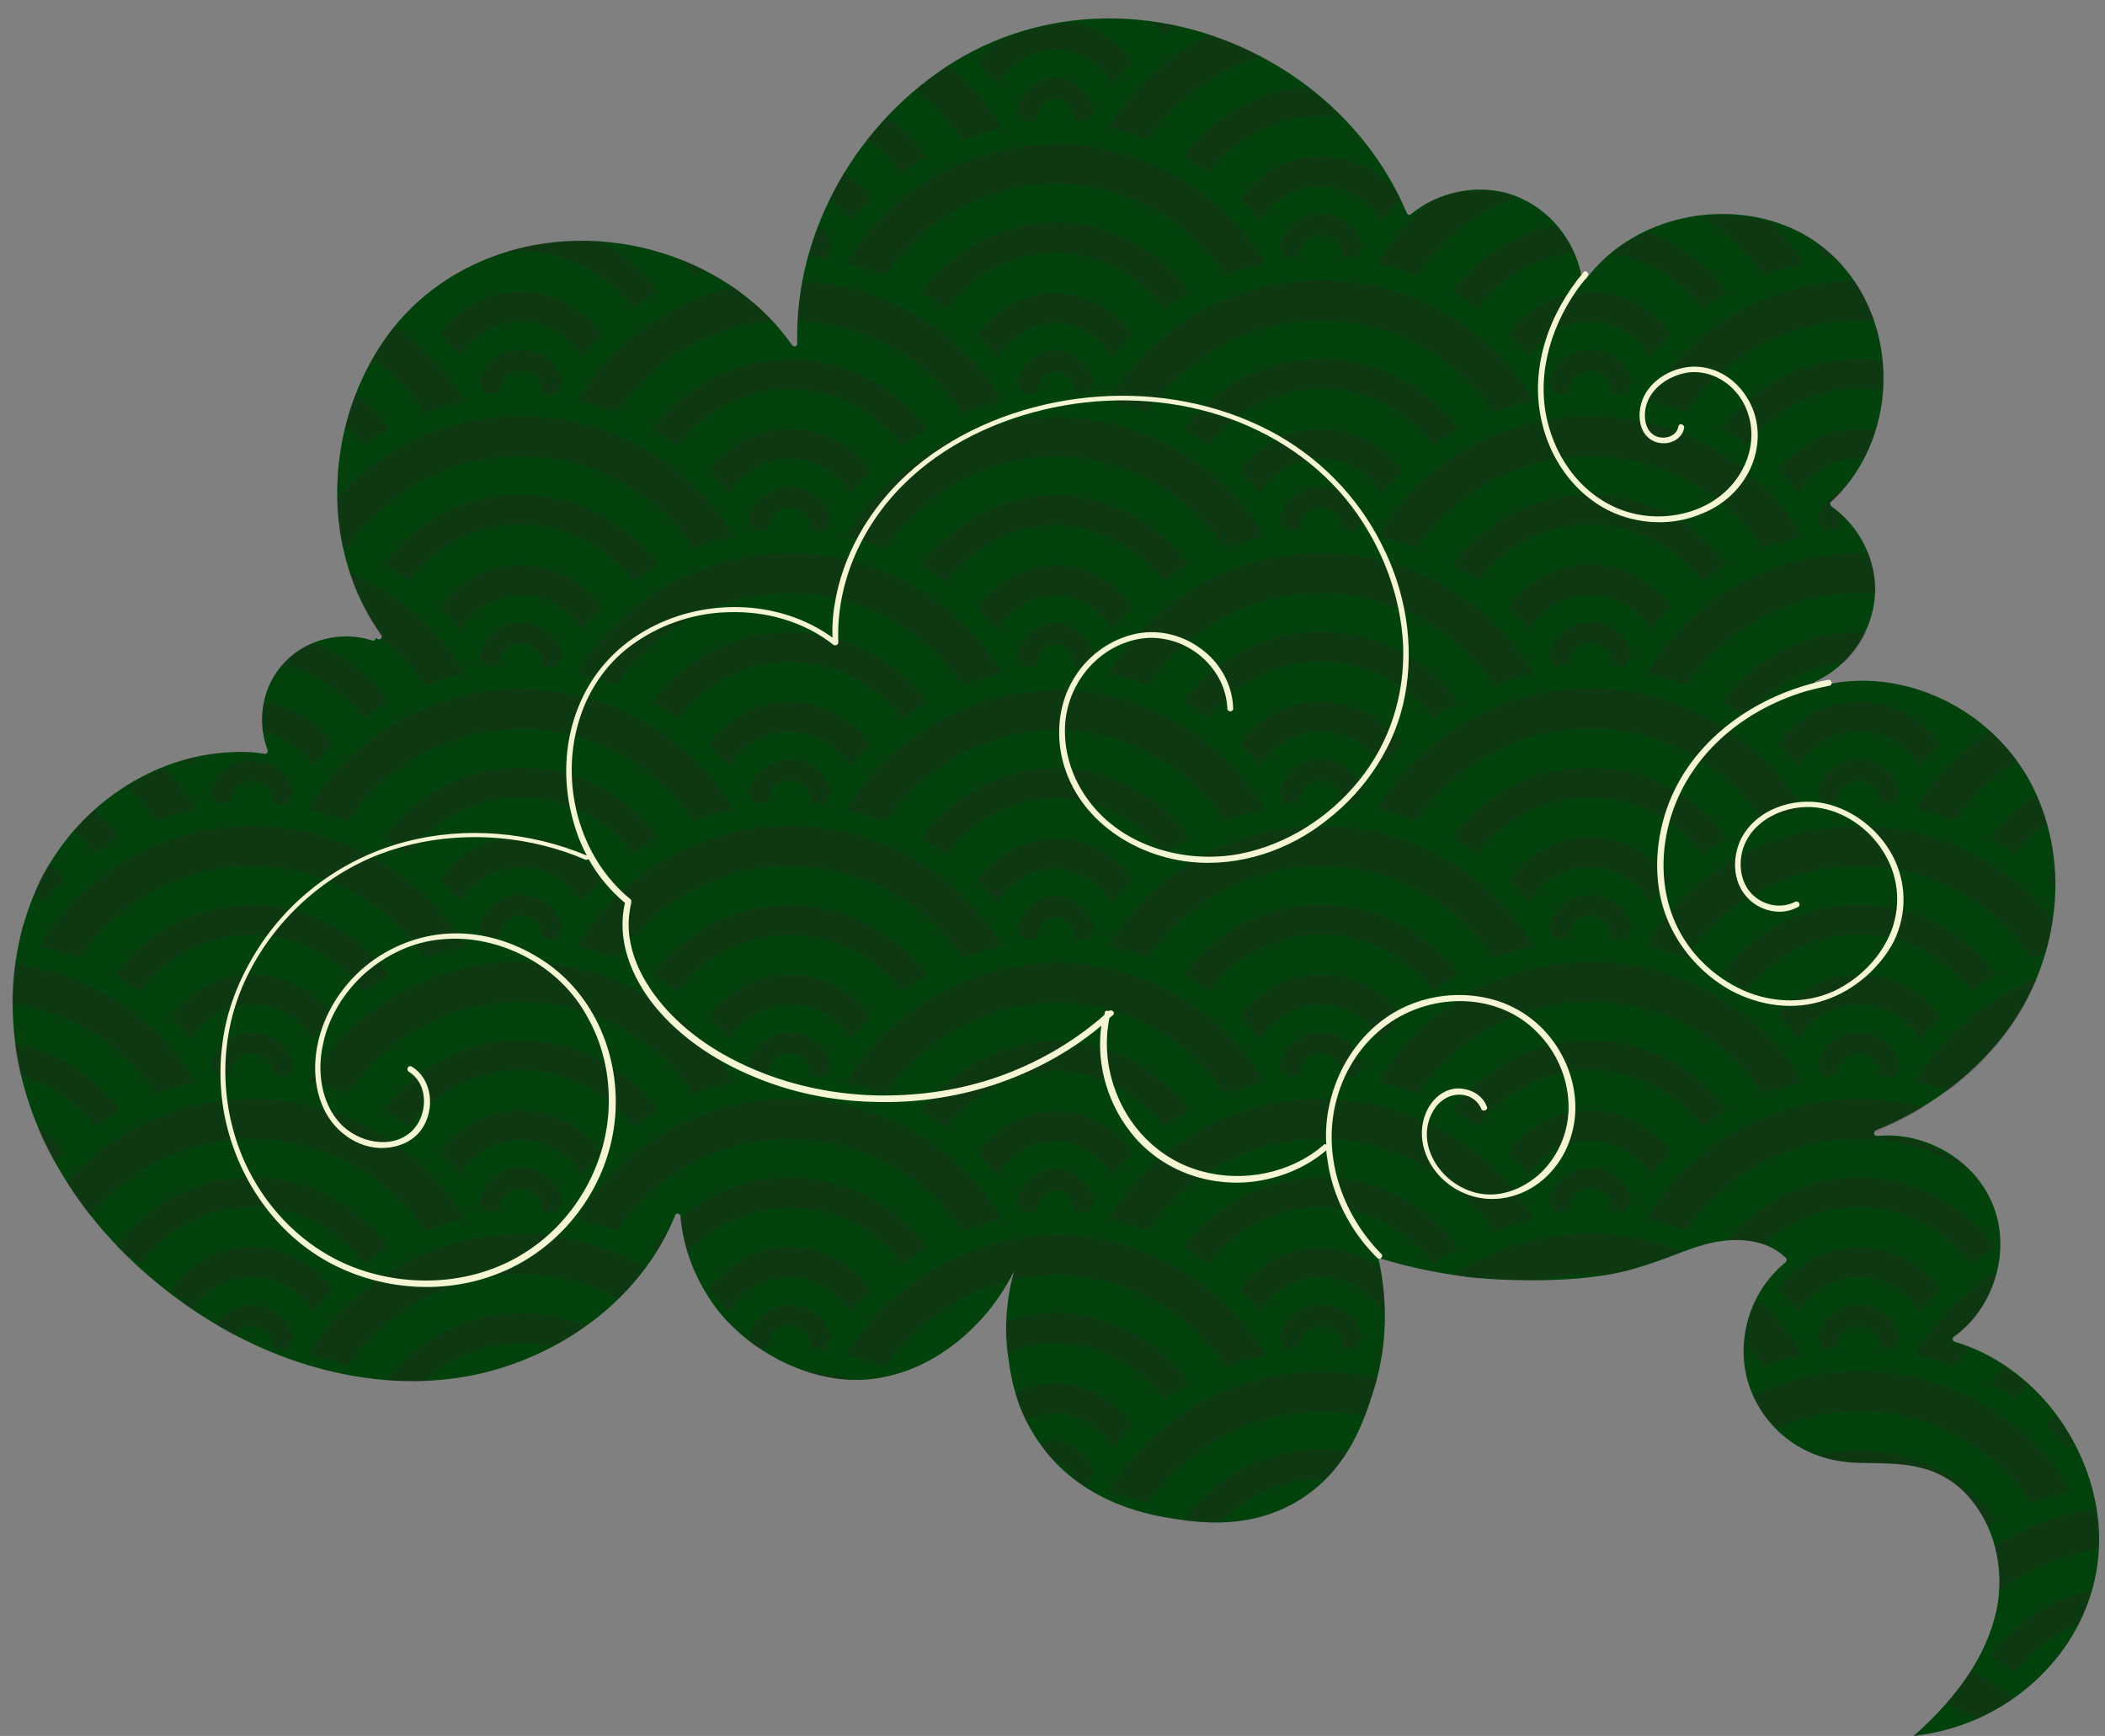
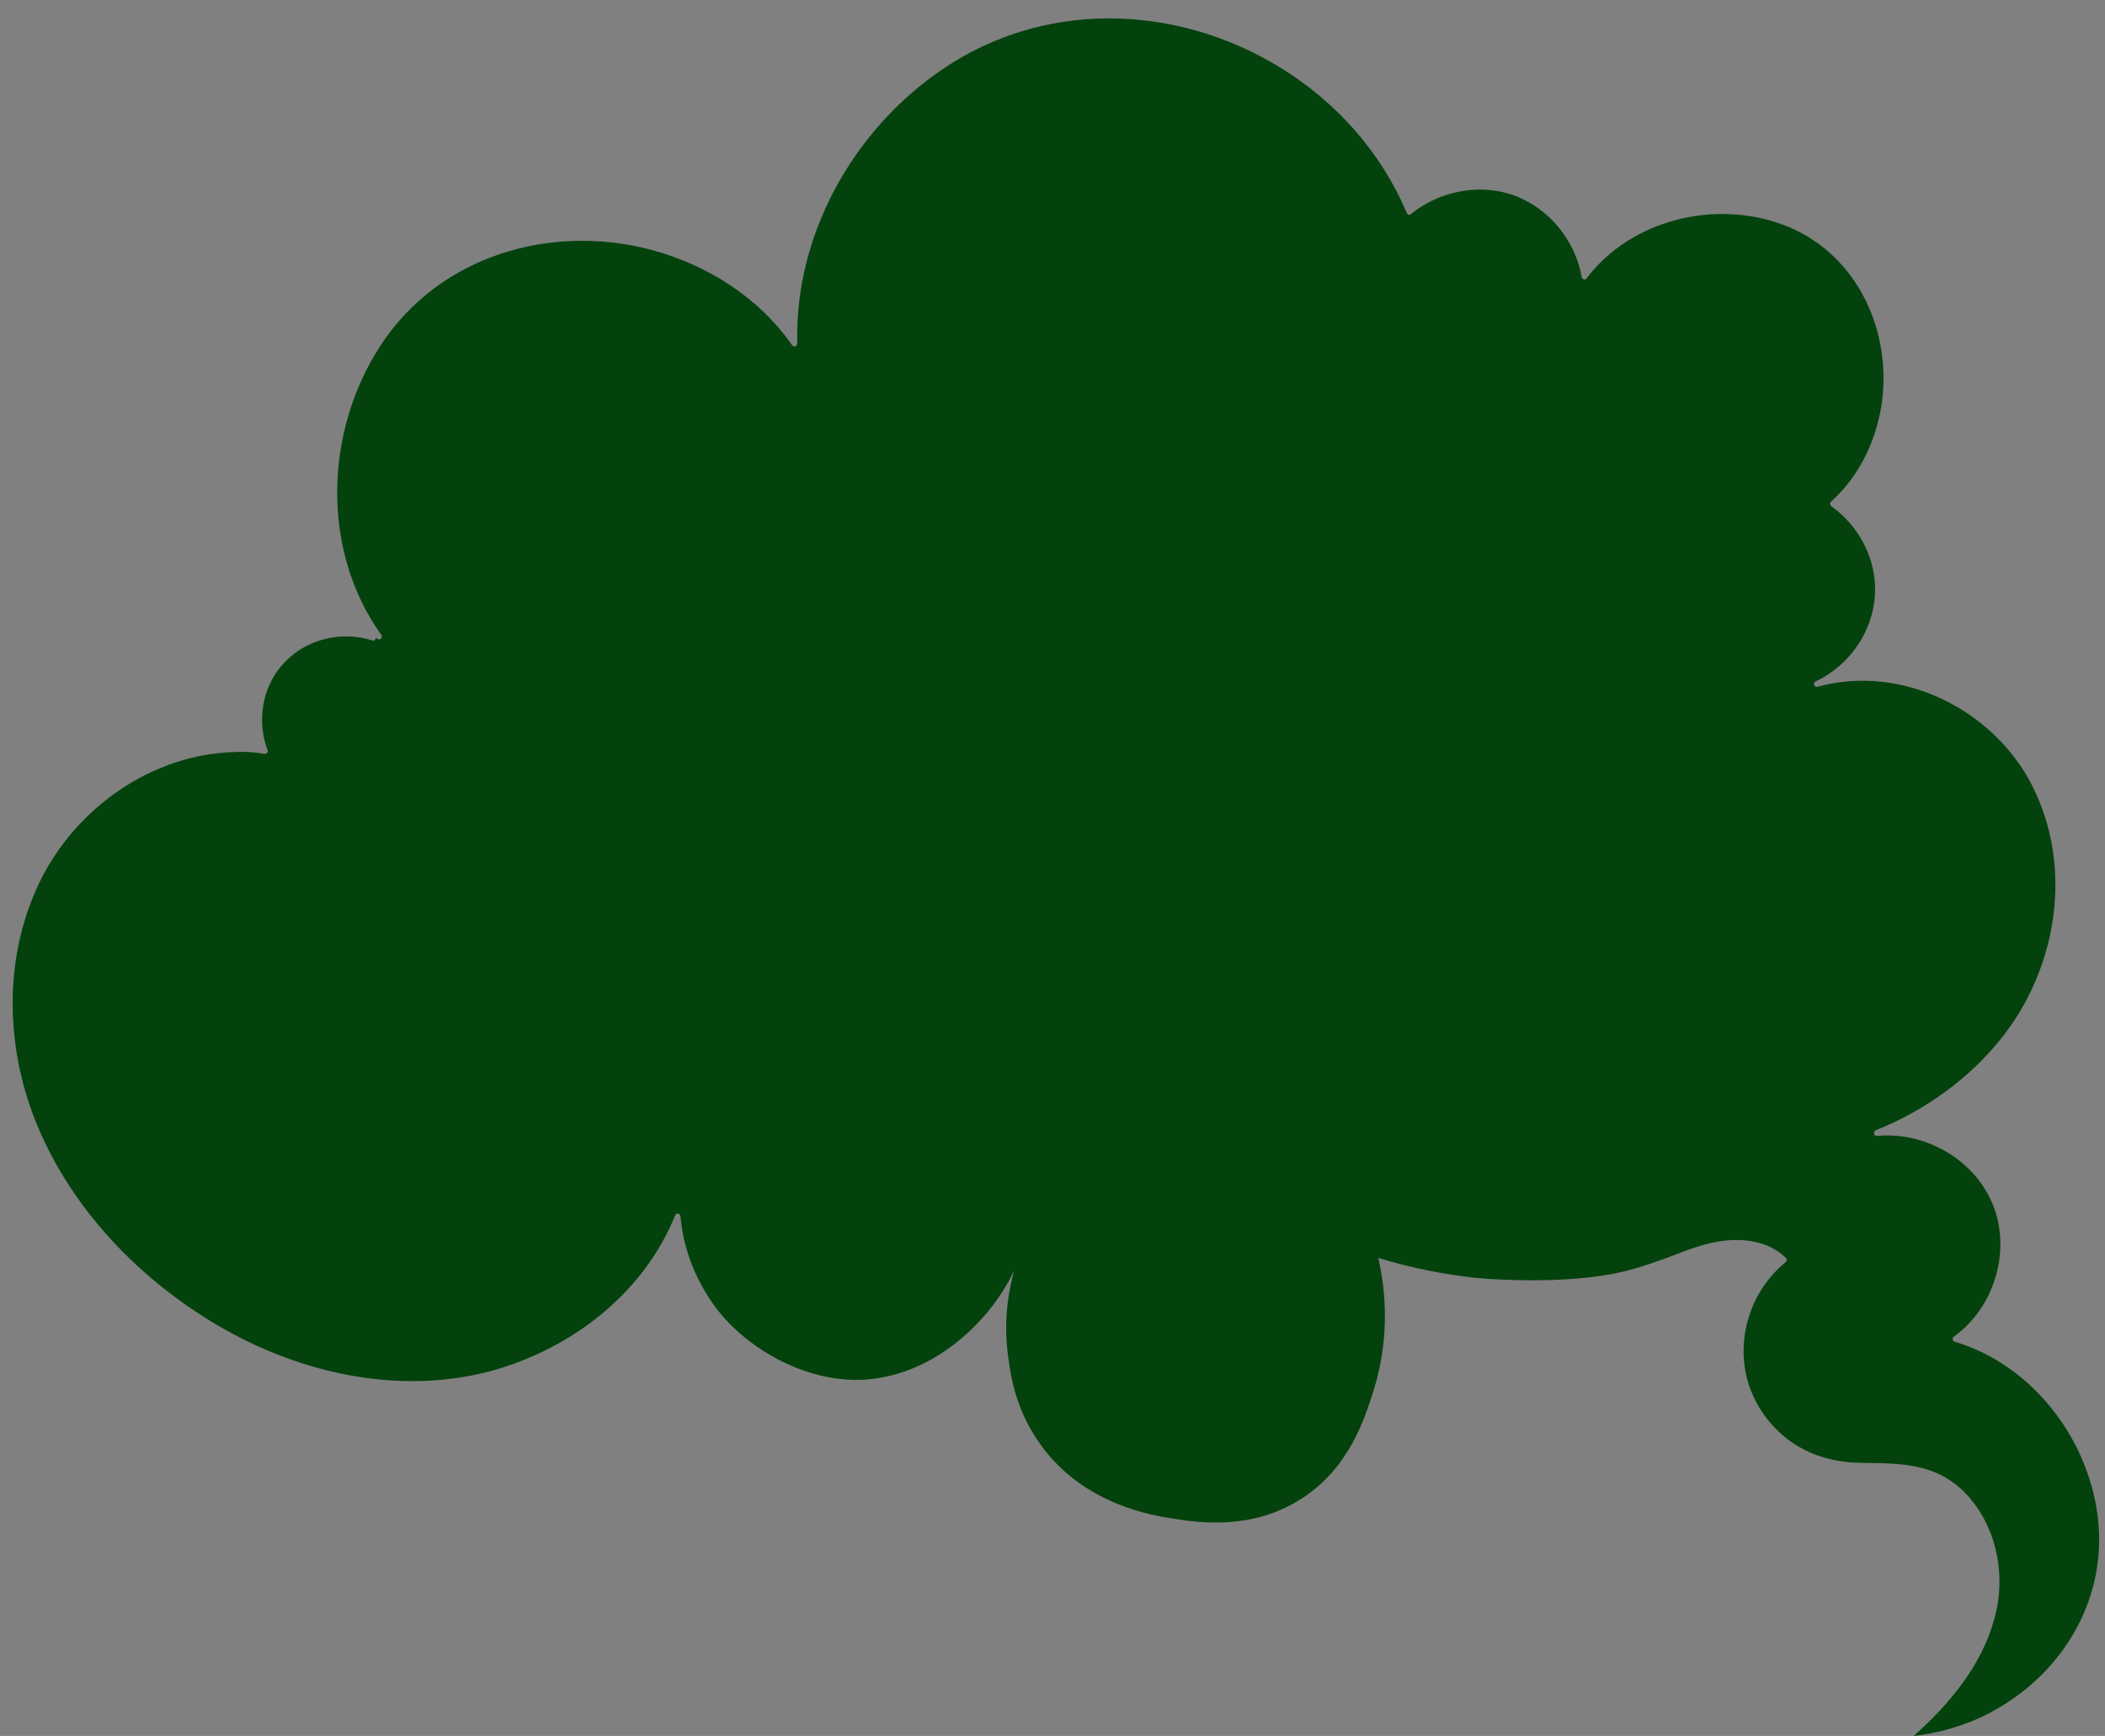
<svg xmlns="http://www.w3.org/2000/svg" fill="#000000" height="300.3" preserveAspectRatio="xMidYMid meet" version="1" viewBox="-2.1 -3.3 364.1 300.3" width="364.1" zoomAndPan="magnify">
  <rect x="-2.1" y="-3.3" width="364.1" height="300.3" fill="#808080" stroke="none" />
  <g>
    <g id="change1_1">
      <path d="M339.8,294.1c-3.5,1.5-7.2,2.5-10.9,2.9c6.2-5.5,11.8-12.2,14-20.4c1.9-6.9,0.6-14.8-4-20.4 c-2.2-2.8-5.3-4.8-8.8-5.6c-3.9-1-7.9-0.7-11.9-0.9c-3.8-0.3-7.4-1.4-10.5-3.6c-3-2.1-5.4-5.1-6.8-8.5c-2.9-6.9-1.2-15.3,3.9-20.7 c0.6-0.7,1.3-1.3,2-1.9c0.2-0.2,0.2-0.5,0-0.7c-3.5-3.4-8.8-3.6-13.3-2.5c-2.5,0.6-4.9,1.6-7.3,2.5c-2.2,0.8-4.5,1.6-6.8,2.2 c-10.5,2.7-25.7,1.4-27.6,1.1c-4-0.5-9.3-1.4-15.5-3.3c1,4.3,2.3,13-0.8,22.9c-1.6,5-4.2,13.4-12.4,18.7 c-8.6,5.6-17.9,4.2-22.3,3.5c-3.3-0.5-15.2-2.3-22.7-12.5c-4.3-5.8-5.3-11.7-5.7-14.7c-1.1-6.8,0-12.4,0.9-15.6 c-0.9,1.8-2.4,4.4-4.6,7.1c-1.9,2.2-8.9,10.4-20.4,11.6c-10.5,1-21.2-5.2-26.6-12.4c-3.4-4.6-5.6-10-6.1-15.8 c0-0.4-0.7-0.7-0.9-0.2c-5.5,13.6-18,23.2-32,27c-15.1,4-31.3,0.7-44.8-6.6c-13.6-7.4-25.5-18.9-32.2-32.9c-6.8-14-7.8-31-0.9-45.2 c6.2-12.7,19.3-22,33.6-22.4c1.7-0.1,3.5,0,5.2,0.3c0.3,0.1,0.7-0.2,0.6-0.6c-2-5.2-0.9-11.4,3.1-15.4c3.8-3.9,9.8-5.3,15-3.6 c0.4,0.1,0.6-0.2,0.6-0.5c0,0,0.1,0.1,0.1,0.1c0.4,0.5,1.2,0,0.9-0.5C53.4,92,54,71.4,63.7,56.5C73.8,41,93,35.3,110.5,39.9 c9.7,2.6,18.6,8.2,24.4,16.5c0.3,0.4,0.9,0.3,0.9-0.3c-0.5-19.6,10.6-38.5,27.1-48.7c17.4-10.7,39.1-9.6,56.3,0.9 c9.7,5.9,17.6,14.7,22,25.2c0.2,0.4,0.5,0.5,0.8,0.2c4.8-3.9,11.6-5.3,17.5-3.3c6.3,2.2,10.9,7.9,12,14.3c0.1,0.3,0.6,0.5,0.8,0.2 c7.6-10.1,22-13.7,33.8-9.4c12.4,4.5,18.8,17.4,17.4,30.1c-0.8,6.8-3.8,13.3-8.9,17.9c-0.3,0.2-0.1,0.6,0.1,0.8 c4.9,3.5,7.9,9.4,7.5,15.4c-0.4,6.4-4.5,12.2-10.3,14.9c-0.5,0.3-0.1,1.1,0.4,0.9c14.5-4,30.4,3.9,37.1,17.1 c7.1,14,4.4,31.2-5,43.3c-5.7,7.3-13.5,12.9-22,16.3c-0.5,0.2-0.5,1,0.2,1c8.5-0.8,17.2,4.3,20.2,12.4c2.9,7.9-0.1,17.4-6.9,22.3 c-0.4,0.2-0.3,0.8,0.1,0.9c13.8,4.1,23.8,17.6,24.9,31.8C362,275.4,352.9,288.3,339.8,294.1z" fill="#03420c" />
    </g>
    <g id="change2_1">
-       <path d="M64.7,235.5c5.4-7,13.8-11.6,23.3-11.6c4,0,7.8,0.8,11.2,2.2c-1.8,1.3-3.7,2.5-5.7,3.5 c-1.8-0.4-3.6-0.6-5.5-0.6c-6.4,0-12.3,2.5-16.6,6.6C69.2,235.7,66.9,235.6,64.7,235.5z M286.9,148.9c-3.1-4.4-8.2-7.3-14-7.3 c-5.8,0-10.9,2.9-14,7.3c1.2,1.2,2.4,2.5,3.5,3.8c2.1-3.6,6-6,10.5-6c4.5,0,8.4,2.4,10.5,6C284.5,151.4,285.7,150.1,286.9,148.9z M302.9,185.9c2.2-0.9,4.5-1.5,6.9-2c-7.5-12.5-21.2-20.8-36.8-20.8c-15.6,0-29.3,8.3-36.8,20.8c2.4,0.5,4.7,1.2,6.9,2 c6.5-9.6,17.5-15.9,29.9-15.9C285.4,169.9,296.4,176.3,302.9,185.9z M292.3,144.4c1.4-1,2.8-1.9,4.3-2.8 c-5.3-7.3-14-12.1-23.7-12.1c-9.8,0-18.4,4.8-23.7,12.1c1.5,0.8,2.9,1.8,4.3,2.8c4.4-5.9,11.5-9.8,19.4-9.8 C280.9,134.6,287.9,138.4,292.3,144.4z M279,159.2c0.1-0.1,0.8-1.4,1.2-1.9c-0.7-3.3-3.6-5.8-7.2-5.8c-3.5,0-6.5,2.5-7.2,5.8 c0.4,0.6,0.7,1.2,1.1,1.8c0.8-0.1,1.6-0.2,2.4-0.2c0,0,0-0.1,0-0.1c0-2.1,1.7-3.7,3.7-3.7c2,0,3.7,1.6,3.7,3.7c0,0,0,0,0,0.1 c0,0,0,0.1,0,0.1C277.4,159.1,278.2,159.1,279,159.2z M292.3,191.6c1.4-1,2.8-1.9,4.3-2.8c-5.3-7.3-14-12.1-23.7-12.1 c-9.8,0-18.4,4.8-23.7,12.1c1.5,0.8,2.9,1.8,4.3,2.8c4.4-5.9,11.5-9.8,19.4-9.8C280.9,181.8,287.9,185.6,292.3,191.6z M279,206.4 c0.1-0.1,0.8-1.4,1.2-1.9c-0.7-3.3-3.6-5.8-7.2-5.8c-3.5,0-6.5,2.5-7.2,5.8c0.4,0.6,0.7,1.2,1.1,1.8c0.8-0.1,1.6-0.2,2.4-0.2 c0,0,0-0.1,0-0.1c0-2.1,1.7-3.7,3.7-3.7c2,0,3.7,1.6,3.7,3.7c0,0,0,0,0,0.1c0,0,0,0.1,0,0.1C277.4,206.2,278.2,206.3,279,206.4z M249.3,217.3c0.8,0.1,1.7,0.2,2.4,0.3c1.1,0.1,6.3,0.6,12.6,0.5c2.7-0.7,5.6-1,8.6-1c1,0,1.9,0,2.8,0.1c1.3-0.2,2.5-0.5,3.7-0.8 c2.3-0.6,4.6-1.4,6.8-2.2c0.9-0.3,1.7-0.7,2.6-1c-4.9-2-10.3-3.1-15.9-3.1C264.2,210.2,256.1,212.8,249.3,217.3z M286.9,196.1 c-3.1-4.4-8.2-7.3-14-7.3c-5.8,0-10.9,2.9-14,7.3c1.2,1.2,2.4,2.5,3.5,3.9c2.1-3.6,6-6,10.5-6c4.5,0,8.4,2.4,10.5,6 C284.5,198.6,285.7,197.3,286.9,196.1z M279,112c0.1-0.1,0.8-1.4,1.2-1.9c-0.7-3.3-3.6-5.8-7.2-5.8c-3.5,0-6.5,2.5-7.2,5.8 c0.4,0.6,0.7,1.2,1.1,1.8c0.8-0.1,1.6-0.2,2.4-0.2c0,0,0-0.1,0-0.1c0-2.1,1.7-3.7,3.7-3.7c2,0,3.7,1.6,3.7,3.7c0,0,0,0,0,0.1 c0,0,0,0.1,0,0.1C277.4,111.9,278.2,111.9,279,112z M302.9,44.3c2.2-0.9,4.5-1.5,6.9-2c-1.5-2.6-3.4-4.9-5.4-7.1 c-3.8-1.1-7.9-1.4-11.8-1C296.6,36.8,300.1,40.3,302.9,44.3z M286.9,101.7c-3.1-4.4-8.2-7.3-14-7.3c-5.8,0-10.9,2.9-14,7.3 c1.2,1.2,2.4,2.5,3.5,3.9c2.1-3.6,6-6,10.5-6c4.5,0,8.4,2.4,10.5,6C284.5,104.2,285.7,102.9,286.9,101.7z M202.7,23.8 c1.5,0.8,2.9,1.8,4.3,2.8c4.4-5.9,11.5-9.8,19.4-9.8c1.2,0,2.4,0.1,3.6,0.3c-1.9-1.9-3.9-3.7-6-5.3 C215.2,12.5,207.6,17.1,202.7,23.8z M236.1,42.3c2.4,0.5,4.7,1.2,6.9,2c4.1-6.1,10-10.8,16.9-13.5c-0.2-0.1-0.3-0.1-0.5-0.2 c-4.8-1.6-10.2-1.1-14.7,1.3C241.4,34.9,238.5,38.4,236.1,42.3z M292.3,50c1.4-1,2.8-1.9,4.3-2.8c-3.4-4.7-8.2-8.4-13.8-10.4 c-2.1,1-4.2,2.2-6,3.7C283.1,41.6,288.6,45.1,292.3,50z M315,41.2c-0.8-0.8-1.7-1.5-2.6-2.2c0,0.2-0.1,0.3-0.1,0.5 c0.4,0.6,0.8,1.2,1.1,1.8C313.9,41.3,314.5,41.3,315,41.2z M249.2,47.2c1.5,0.8,2.9,1.8,4.3,2.8c3.9-5.2,9.8-8.8,16.5-9.6 c-0.8-1.7-1.8-3.3-3-4.7C259.7,37.2,253.4,41.4,249.2,47.2z M279,64.9c0.1-0.1,0.8-1.4,1.2-1.9c-0.7-3.3-3.6-5.8-7.2-5.8 c-3.5,0-6.5,2.5-7.2,5.8c0.4,0.6,0.7,1.2,1.1,1.8c0.8-0.1,1.6-0.2,2.4-0.2c0,0,0-0.1,0-0.1c0-2.1,1.7-3.7,3.7-3.7 c2,0,3.7,1.6,3.7,3.7c0,0,0,0,0,0.1c0,0,0,0.1,0,0.1C277.4,64.7,278.2,64.8,279,64.9z M292.3,97.2c1.4-1,2.8-1.9,4.3-2.8 c-5.3-7.3-14-12.1-23.7-12.1c-9.8,0-18.4,4.8-23.7,12.1c1.5,0.8,2.9,1.8,4.3,2.8c4.4-5.9,11.5-9.8,19.4-9.8 C280.9,87.4,287.9,91.3,292.3,97.2z M286.9,54.5c-3.1-4.4-8.2-7.3-14-7.3c-5.8,0-10.9,2.9-14,7.3c1.2,1.2,2.4,2.5,3.5,3.8 c2.1-3.6,6-6,10.5-6c4.5,0,8.4,2.4,10.5,6.1C284.5,57,285.7,55.7,286.9,54.5z M226.4,28.9c4.5,0,8.4,2.4,10.5,6 c1-1.2,2.1-2.4,3.2-3.5c-0.3-0.6-0.6-1.2-0.9-1.9c-3.1-3.5-7.7-5.7-12.8-5.7c-5.8,0-10.9,2.9-14,7.3c1.3,1.2,2.4,2.5,3.5,3.8 C218,31.3,221.9,28.9,226.4,28.9z M232.4,88.6c0.1-0.1,0.8-1.4,1.2-1.9c-0.7-3.3-3.6-5.8-7.2-5.8c-3.5,0-6.5,2.5-7.2,5.8 c0.4,0.6,0.8,1.2,1.1,1.8c0.8-0.1,1.6-0.2,2.4-0.2c0,0,0-0.1,0-0.1c0-2.1,1.7-3.7,3.7-3.7c2,0,3.7,1.6,3.7,3.7c0,0,0,0,0,0.1 c0,0,0,0.1,0,0.1C230.9,88.4,231.7,88.5,232.4,88.6z M51.2,231c2.4,0.5,4.7,1.2,6.9,2c6.5-9.6,17.5-15.9,29.9-15.9 c6.1,0,11.8,1.5,16.9,4.2c1.7-1.6,3.2-3.4,4.6-5.3c-6.3-3.7-13.7-5.8-21.5-5.8C72.4,210.2,58.7,218.6,51.2,231z M240.4,78.2 c-3.1-4.4-8.2-7.3-14-7.3c-5.8,0-10.9,2.9-14,7.3c1.3,1.2,2.4,2.5,3.5,3.8c2.1-3.6,6-6,10.5-6c4.5,0,8.4,2.4,10.5,6.1 C238,80.7,239.2,79.5,240.4,78.2z M134.5,58.9c-9.8,0-18.4,4.8-23.7,12.1c1.5,0.8,2.9,1.8,4.3,2.8c4.4-5.9,11.5-9.8,19.4-9.8 c7.9,0,15,3.8,19.4,9.8c1.4-1,2.8-1.9,4.3-2.8C152.9,63.6,144.3,58.9,134.5,58.9z M232.4,135.8c0.1-0.1,0.8-1.4,1.2-1.9 c-0.7-3.3-3.6-5.8-7.2-5.8c-3.5,0-6.5,2.5-7.2,5.8c0.4,0.6,0.8,1.2,1.1,1.8c0.8-0.1,1.6-0.2,2.4-0.2c0,0,0-0.1,0-0.1 c0-2.1,1.7-3.7,3.7-3.7c2,0,3.7,1.6,3.7,3.7c0,0,0,0,0,0.1c0,0,0,0.1,0,0.1C230.9,135.6,231.7,135.7,232.4,135.8z M256.3,115.2 c2.2-0.8,4.5-1.5,6.9-2c-7.5-12.5-21.2-20.8-36.8-20.8c-15.6,0-29.3,8.3-36.8,20.8c2.4,0.5,4.7,1.2,6.9,2 c6.5-9.6,17.5-15.9,29.9-15.9C238.9,99.3,249.9,105.6,256.3,115.2z M117.9,44.3c0.7-0.3,1.4-0.5,2.1-0.7c-1.3-0.7-2.6-1.3-4-1.9 C116.6,42.6,117.3,43.4,117.9,44.3z M240.4,125.4c-3.1-4.4-8.2-7.3-14-7.3c-5.8,0-10.9,2.9-14,7.3c1.3,1.2,2.4,2.5,3.5,3.8 c2.1-3.6,6-6,10.5-6c4.5,0,8.4,2.4,10.5,6.1C238,127.9,239.2,126.6,240.4,125.4z M245.8,120.9c1.4-1,2.8-1.9,4.3-2.8 c-5.3-7.3-14-12.1-23.7-12.1c-9.8,0-18.4,4.8-23.7,12.1c1.5,0.8,2.9,1.8,4.3,2.8c4.4-5.9,11.5-9.8,19.4-9.8S241.4,115,245.8,120.9z M245.8,73.7c1.4-1,2.8-1.9,4.3-2.8c-5.3-7.3-14-12.1-23.7-12.1c-9.8,0-18.4,4.8-23.7,12.1c1.5,0.8,2.9,1.8,4.3,2.8 c4.4-5.9,11.5-9.8,19.4-9.8S241.4,67.8,245.8,73.7z M51.2,183.8c2.4,0.5,4.7,1.2,6.9,2C64.5,176.3,75.5,170,88,170 c12.5,0,23.4,6.3,29.9,15.9c2.2-0.9,4.5-1.5,6.9-2c-7.5-12.5-21.2-20.8-36.8-20.8C72.4,163.1,58.7,171.4,51.2,183.8z M88,181.8 c7.9,0,15,3.8,19.4,9.8c1.4-1,2.8-1.9,4.3-2.8c-5.3-7.3-14-12.1-23.7-12.1c-9.8,0-18.4,4.8-23.7,12.1c1.5,0.8,2.9,1.8,4.3,2.8 C73,185.7,80,181.8,88,181.8z M88,193.9c4.5,0,8.4,2.4,10.5,6c1.1-1.4,2.3-2.6,3.5-3.8c-3.1-4.4-8.2-7.3-14-7.3 c-5.8,0-10.9,2.9-14,7.3c1.2,1.2,2.4,2.5,3.5,3.9C79.6,196.3,83.5,193.9,88,193.9z M94,206.4c0.1-0.1,0.8-1.4,1.2-1.9 c-0.7-3.3-3.6-5.8-7.2-5.8c-3.5,0-6.5,2.5-7.2,5.8c0.4,0.6,0.7,1.2,1.1,1.8c0.8-0.1,1.6-0.2,2.4-0.2c0,0,0-0.1,0-0.1 c0-2.1,1.7-3.7,3.7-3.7c2,0,3.7,1.6,3.7,3.7c0,0,0,0,0,0.1c0,0,0,0.1,0,0.1C92.5,206.3,93.3,206.3,94,206.4z M88,146.7 c4.5,0,8.4,2.4,10.5,6c1.1-1.4,2.3-2.6,3.5-3.9c-3.1-4.4-8.2-7.3-14-7.3c-5.8,0-10.9,2.9-14,7.3c1.2,1.2,2.4,2.5,3.5,3.8 C79.6,149.1,83.5,146.7,88,146.7z M94,159.2c0.1-0.1,0.8-1.4,1.2-1.9c-0.7-3.3-3.6-5.8-7.2-5.8c-3.5,0-6.5,2.5-7.2,5.8 c0.4,0.6,0.7,1.2,1.1,1.8c0.8-0.1,1.6-0.2,2.4-0.2c0,0,0-0.1,0-0.1c0-2.1,1.7-3.7,3.7-3.7c2,0,3.7,1.6,3.7,3.7c0,0,0,0,0,0.1 c0,0,0,0.1,0,0.1C92.5,159.1,93.3,159.2,94,159.2z M88,122.8c12.5,0,23.4,6.3,29.9,15.9c2.2-0.9,4.5-1.5,6.9-2 c-7.5-12.5-21.2-20.8-36.8-20.8c-15.6,0-29.3,8.3-36.8,20.8c2.4,0.5,4.7,1.2,6.9,2C64.5,129.1,75.5,122.8,88,122.8z M88,134.6 c7.9,0,15,3.8,19.4,9.8c1.4-1,2.8-1.9,4.3-2.8c-5.3-7.3-14-12.1-23.7-12.1c-9.8,0-18.4,4.8-23.7,12.1c1.5,0.8,2.9,1.8,4.3,2.8 C73,138.5,80,134.6,88,134.6z M71.4,68.1c2.2-0.8,4.5-1.5,6.9-2c-3.1-5.1-7.2-9.5-12.1-12.9c-0.9,1.1-1.7,2.2-2.5,3.4 c-0.5,0.7-0.9,1.5-1.4,2.2C65.9,61.3,68.9,64.4,71.4,68.1z M323.5,59.1c-1.3-0.2-2.7-0.3-4.1-0.3c-9.8,0-18.4,4.8-23.7,12.1 c1.5,0.8,2.9,1.8,4.3,2.8c4.4-5.9,11.4-9.8,19.4-9.8c1.4,0,2.8,0.1,4.2,0.4C323.7,62.6,323.7,60.8,323.5,59.1z M185.9,17.7 c0.1-0.1,0.8-1.4,1.2-1.9c-0.6-2.9-3.1-5.2-6.1-5.7V10c0,0,0,0,0,0c-0.1,0-0.2,0-0.4,0c-0.2,0-0.5,0-0.7,0c0,0,0,0,0,0v0.1 c-3,0.5-5.4,2.7-6.1,5.7c0.3,0.5,1.1,1.8,1.2,1.9c0.8-0.1,1.5-0.2,2.3-0.2c0,0,0-0.1,0-0.1c0,0,0,0,0-0.1c0-1.9,1.5-3.4,3.3-3.6 c1.7,0.3,3.1,1.8,3.1,3.6c0,0,0,0,0,0.1c0,0,0,0.1,0,0.1C184.4,17.5,185.2,17.6,185.9,17.7z M180.7,5.2c4.1,0.3,7.7,2.6,9.6,6 c1.1-1.3,2.3-2.6,3.5-3.8c-2.5-3.5-6.3-6.1-10.6-6.9c-4.3,0.5-8.6,1.6-12.7,3.3c-1.3,1-2.5,2.3-3.5,3.7c1.2,1.2,2.4,2.5,3.5,3.8 C172.6,7.7,176.4,5.3,180.7,5.2z M199.3,2.8c0.7-0.5,1.5-1,2.2-1.5c-1.4-0.3-2.8-0.6-4.2-0.8C198.1,1.3,198.7,2,199.3,2.8z M144.2,42.3c2.4,0.5,4.7,1.2,6.9,2c6.4-9.5,17.3-15.8,29.7-15.9c12.1,0.3,22.7,6.5,29.1,15.9c2.2-0.9,4.5-1.5,6.9-2 c-7.3-12.1-20.5-20.3-35.7-20.7v0c-0.1,0-0.2,0-0.3,0c-0.3,0-0.6,0-0.8,0v0.1C164.8,21.9,151.6,30.1,144.2,42.3z M282.7,113.2 c2.4,0.5,4.7,1.2,6.9,2c6.5-9.6,17.5-15.9,29.9-15.9c0.9,0,1.9,0,2.8,0.1c0.1-2.4-0.4-4.8-1.3-7c-0.5,0-1,0-1.5,0 C303.8,92.4,290.2,100.7,282.7,113.2z M189.6,18.8c2.4,0.5,4.7,1.2,6.9,2C201,14.1,207.8,9,215.8,6.5c-2.9-1.5-5.9-2.8-8.9-3.8 C199.7,6.4,193.7,12,189.6,18.8z M151.3,17c-1.2,1.2-2.3,2.5-3.4,3.9c2.3,1.5,4.3,3.5,5.9,5.7c1.4-1,2.8-1.9,4.3-2.8 C156.3,21.2,154,18.9,151.3,17z M338.9,120.8c-0.1-0.1-0.2-0.2-0.4-0.3c0.1,0.1,0.2,0.2,0.3,0.3 C338.9,120.9,338.9,120.9,338.9,120.8z M282.7,66c2.4,0.5,4.7,1.2,6.9,2c6.5-9.6,17.5-15.9,29.9-15.9c0.9,0,1.7,0,2.6,0.1 c-0.9-2.5-2-4.8-3.5-7C303.3,45.6,290,53.8,282.7,66z M329.2,183.8c1.9,0.4,3.8,1,5.7,1.6c1.6-1.2,3.1-2.5,4.6-3.9 c0.6-0.6,1.2-1.2,1.8-1.8c1.1-1.2,2.2-2.3,3.1-3.6c2.4-3.1,4.4-6.5,5.9-10.1C341.4,169.5,334,175.8,329.2,183.8z M342.2,141.6 c1.5,0.8,2.9,1.8,4.3,2.8c1.5-2,3.3-3.8,5.4-5.2c-0.5-1.7-1.1-3.3-1.8-4.9C347,136.2,344.4,138.7,342.2,141.6z M232.4,41.4 c0.1-0.1,0.8-1.4,1.2-1.9c-0.7-3.3-3.6-5.8-7.2-5.8c-3.5,0-6.5,2.5-7.2,5.8c0.4,0.6,0.8,1.2,1.1,1.8c0.8-0.1,1.6-0.2,2.4-0.2 c0,0,0-0.1,0-0.1c0-2.1,1.7-3.7,3.7-3.7c2,0,3.7,1.6,3.7,3.7c0,0,0,0,0,0.1c0,0,0,0.1,0,0.1C230.9,41.2,231.7,41.3,232.4,41.4z M346.2,290.5c-2.3-1.8-4.8-3.4-7.4-4.8c-1.3,2-2.7,3.8-4.2,5.6c1.8,0.8,3.4,1.8,5,2.8c0.1,0,0.2-0.1,0.2-0.1 C342.1,293.1,344.2,291.9,346.2,290.5z M333.5,125.4c-3.1-4.4-8.2-7.3-14-7.3c-5.8,0-10.9,2.9-14,7.3c1.2,1.2,2.4,2.5,3.5,3.8 c2.1-3.6,6-6,10.5-6c4.5,0,8.4,2.4,10.5,6.1C331,127.9,332.2,126.6,333.5,125.4z M2.1,157.3c-0.1-0.3-0.1-0.5-0.2-0.8 c-0.2,0.7-0.4,1.3-0.5,2C1.6,158.1,2,157.6,2.1,157.3z M343.2,216.7c-5.7,3.6-10.6,8.5-14.1,14.3c2.4,0.5,4.7,1.2,6.9,2 c0.7-1.1,1.5-2.1,2.4-3.1c-0.8-0.3-1.6-0.6-2.5-0.9c-0.4-0.1-0.5-0.7-0.1-0.9C339.6,225.4,342.2,221.3,343.2,216.7z M24.9,138.7 c2.2-0.9,4.5-1.5,6.9-2c-1.6-2.6-3.4-5-5.5-7.2c-2.2,0.9-4.4,2-6.5,3.3C21.7,134.5,23.4,136.5,24.9,138.7z M4,150.8 c0.5,0.6,1,1.2,1.4,1.9c1.1-1.4,2.3-2.6,3.5-3.9c-0.7-1-1.6-2-2.5-2.8c-0.6,1-1.2,2.1-1.8,3.2C4.5,149.8,4.3,150.3,4,150.8z M7.3,197.7c0.5-0.6,1.1-1.1,1.6-1.7c-1.2-1.7-2.8-3.2-4.6-4.4c0.4,0.9,0.8,1.9,1.2,2.8C6.2,195.6,6.7,196.7,7.3,197.7z M164.4,20.9c2.2-0.8,4.5-1.5,6.9-2c-2.5-4.1-5.6-7.7-9.3-10.8c-2,1.3-3.9,2.7-5.7,4.2C159.5,14.7,162.2,17.6,164.4,20.9z M325.5,135.8c0.1-0.1,0.8-1.4,1.1-1.9c-0.7-3.3-3.6-5.8-7.2-5.8c-3.5,0-6.5,2.5-7.2,5.8c0.4,0.6,0.8,1.2,1.1,1.8 c0.8-0.1,1.6-0.2,2.4-0.2c0,0,0-0.1,0-0.1c0-2.1,1.7-3.7,3.7-3.7c2,0,3.7,1.6,3.7,3.7c0,0,0,0,0,0.1c0,0,0,0.1,0,0.1 C324,135.6,324.7,135.7,325.5,135.8z M41.5,158.4c8,0,15,3.9,19.4,9.8c1.4-1,2.8-1.9,4.3-2.8c-5.3-7.3-14-12.1-23.7-12.1 c-9.8,0-18.4,4.8-23.7,12.1c1.5,0.8,2.9,1.8,4.3,2.8C26.5,162.2,33.5,158.4,41.5,158.4z M47.5,183c0.1-0.1,0.8-1.4,1.2-1.9 c-0.7-3.3-3.6-5.8-7.2-5.8c-3.5,0-6.5,2.5-7.2,5.8c0.4,0.6,0.7,1.2,1.1,1.8c0.8-0.1,1.6-0.2,2.4-0.2c0,0,0-0.1,0-0.1 c0-2.1,1.7-3.7,3.7-3.7c2,0,3.7,1.6,3.7,3.7c0,0,0,0,0,0.1c0,0,0,0.1,0,0.1C46,182.8,46.7,182.9,47.5,183z M4.7,160.4 c2.4,0.5,4.7,1.2,6.9,2c6.5-9.6,17.5-15.9,29.9-15.9c12.5,0,23.4,6.3,29.9,15.9c2.2-0.8,4.5-1.5,6.9-2 c-7.5-12.5-21.2-20.8-36.8-20.8C25.9,139.6,12.2,147.9,4.7,160.4z M135.9,52.2c11.9,0.4,22.3,6.6,28.5,15.9c2.2-0.8,4.5-1.5,6.9-2 c-7.2-11.9-19.9-20-34.6-20.7C136.3,47.6,136,49.9,135.9,52.2z M41.5,205.5c8,0,15,3.8,19.4,9.8c1.4-1,2.8-1.9,4.3-2.8 c-5.3-7.3-14-12.1-23.7-12.1c-9.6,0-18.1,4.6-23.4,11.8c0.4,0.4,0.8,0.8,1.2,1.2c1,0.6,1.9,1.2,2.9,1.9 C26.5,209.4,33.5,205.5,41.5,205.5z M37.8,135.6C37.8,135.5,37.8,135.5,37.8,135.6c0-2.1,1.7-3.8,3.7-3.8c2,0,3.7,1.6,3.7,3.7 c0,0,0,0,0,0.1c0,0,0,0.1,0,0.1c0.8,0.1,1.5,0.1,2.3,0.2c0.1-0.1,0.8-1.4,1.2-1.9c-0.7-3.3-3.6-5.8-7.2-5.8c-3.5,0-6.5,2.5-7.2,5.8 c0.4,0.6,0.7,1.2,1.1,1.8C36.2,135.7,37,135.6,37.8,135.6z M189.6,66c2.4,0.5,4.7,1.2,6.9,2c6.5-9.6,17.5-15.9,29.9-15.9 c12.5,0,23.4,6.3,29.9,15.9c2.2-0.8,4.5-1.5,6.9-2c-7.5-12.5-21.2-20.8-36.8-20.8C210.8,45.2,197.1,53.6,189.6,66z M32.1,127.6 c-0.7,0.2-1.4,0.3-2.2,0.5c0.3,0.4,0.7,0.8,1,1.1C31.3,128.7,31.7,128.2,32.1,127.6z M41.5,170.4c4.5,0,8.4,2.4,10.5,6.1 c1.1-1.4,2.3-2.6,3.5-3.9c-3.1-4.4-8.2-7.3-14-7.3s-10.9,2.9-14,7.3c1.2,1.2,2.4,2.5,3.5,3.9C33.1,172.9,37,170.4,41.5,170.4z M325.5,183c0.1-0.1,0.8-1.4,1.1-1.9c-0.7-3.3-3.6-5.8-7.2-5.8c-3.5,0-6.5,2.5-7.2,5.8c0.4,0.6,0.8,1.2,1.1,1.8 c0.8-0.1,1.6-0.2,2.4-0.2c0,0,0-0.1,0-0.1c0-2.1,1.7-3.7,3.7-3.7c2,0,3.7,1.6,3.7,3.7c0,0,0,0,0,0.1c0,0,0,0.1,0,0.1 C324,182.8,324.7,182.9,325.5,183z M333.5,172.6c-3.1-4.4-8.2-7.3-14-7.3c-5.8,0-10.9,2.9-14,7.3c1.2,1.2,2.4,2.5,3.5,3.9 c2.1-3.6,6-6,10.5-6c4.5,0,8.4,2.4,10.5,6.1C331,175.1,332.2,173.8,333.5,172.6z M338.8,168.1c1.4-1,2.8-1.9,4.3-2.8 c-5.3-7.3-14-12.1-23.7-12.1c-9.8,0-18.4,4.8-23.7,12.1c1.5,0.8,2.9,1.8,4.3,2.8c4.4-5.9,11.4-9.8,19.4-9.8 C327.4,158.3,334.4,162.2,338.8,168.1z M322.3,192.5c2.9-1.2,5.7-2.6,8.3-4.2c-3.6-1-7.4-1.5-11.2-1.5c-15.6,0-29.3,8.3-36.8,20.8 c2.4,0.5,4.7,1.2,6.9,2c6.5-9.6,17.5-15.9,29.9-15.9c6.7,0,13,1.9,18.4,5.1c-4.1-3.8-9.8-5.8-15.3-5.3 C321.9,193.5,321.9,192.7,322.3,192.5z M256.3,162.4c2.2-0.8,4.5-1.5,6.9-2c-7.5-12.5-21.2-20.8-36.8-20.8 c-15.6,0-29.3,8.3-36.8,20.8c2.4,0.5,4.7,1.2,6.9,2c6.5-9.6,17.5-15.9,29.9-15.9C238.9,146.5,249.9,152.8,256.3,162.4z M319.4,247.6c-2.4,0-4.8,0.3-7.1,0.9c1.9,0.7,3.8,1.1,5.9,1.2c4,0.3,8,0,11.9,0.9c3.5,0.9,6.5,2.9,8.8,5.6c1.1,1.4,2,2.8,2.7,4.4 c0.5-0.3,1-0.6,1.6-0.9C337.8,252.4,329.2,247.6,319.4,247.6z M325.5,230.1c0.1-0.1,0.8-1.4,1.1-1.9c-0.7-3.3-3.6-5.8-7.2-5.8 c-3.5,0-6.5,2.5-7.2,5.8c0.4,0.6,0.8,1.2,1.1,1.8c0.8-0.1,1.6-0.2,2.4-0.2c0,0,0-0.1,0-0.1c0-2.1,1.7-3.7,3.7-3.7 c2,0,3.7,1.6,3.7,3.7c0,0,0,0,0,0.1c0,0,0,0.1,0,0.1C324,230,324.7,230,325.5,230.1z M333.5,219.8c-3.1-4.4-8.2-7.3-14-7.3 c-5.8,0-10.9,2.9-14,7.3c1.2,1.2,2.4,2.5,3.5,3.8c2.1-3.6,6-6,10.5-6c4.5,0,8.4,2.4,10.5,6.1C331,222.3,332.2,221,333.5,219.8z M338.8,215.3c1.4-1,2.8-1.9,4.3-2.8c-5.3-7.3-14-12.1-23.7-12.1c-9.2,0-17.4,4.3-22.8,10.9c2.2-0.2,4.3,0,6.3,0.7 c4.3-4,10.1-6.5,16.4-6.5C327.4,205.5,334.4,209.4,338.8,215.3z M41.5,217.6c4.5,0,8.4,2.4,10.5,6.1c1.1-1.4,2.3-2.6,3.5-3.9 c-3.1-4.4-8.2-7.3-14-7.3s-10.9,2.9-14,7.3c0.8,0.8,1.6,1.7,2.4,2.5c0.5,0.3,0.9,0.6,1.4,0.9C33.4,219.9,37.1,217.6,41.5,217.6z M60.9,120.9c1.4-1,2.8-1.9,4.3-2.8c-3.3-4.6-7.9-8.1-13.2-10.2c-1.7,0.7-3.4,1.8-4.7,3.2c-0.2,0.2-0.4,0.4-0.5,0.6 C52.4,113,57.4,116.3,60.9,120.9z M88,52.3c4.5,0,8.4,2.4,10.5,6.1c1.1-1.4,2.3-2.6,3.5-3.9c-3.1-4.4-8.2-7.3-14-7.3 c-5.8,0-10.9,2.9-14,7.3c1.2,1.2,2.4,2.5,3.5,3.8C79.6,54.8,83.5,52.3,88,52.3z M71.4,115.2c2.2-0.8,4.5-1.5,6.9-2 c-4.6-7.7-11.6-13.8-19.9-17.3c1.2,3.8,3,7.4,5.4,10.8c0.1,0.1,0.1,0.3,0.1,0.4C66.7,109.4,69.3,112.1,71.4,115.2z M180.8,47.3 c-0.3,0-0.6,0-0.9,0v0.1c-5.3,0.3-10,3.1-12.9,7.2c1.2,1.2,2.4,2.5,3.5,3.9c2.1-3.5,5.8-5.9,10.2-6c4.1,0.3,7.7,2.6,9.6,6 c1.1-1.4,2.3-2.6,3.5-3.9c-2.9-4.1-7.6-6.9-12.9-7.2v0C180.9,47.3,180.8,47.3,180.8,47.3z M138.3,41C138.3,41,138.3,41.1,138.3,41 c0,0.1,0,0.1,0,0.2c0.8,0.1,1.5,0.1,2.3,0.2c0.1-0.1,0.8-1.4,1.2-1.9c-0.3-1.5-1.1-2.8-2.2-3.8c-0.5,1.4-1,2.8-1.5,4.2 C138.2,40.3,138.2,40.6,138.3,41z M236.1,136.6c2.4,0.5,4.7,1.2,6.9,2c6.5-9.6,17.5-15.9,29.9-15.9c12.5,0,23.4,6.3,29.9,15.9 c2.2-0.9,4.5-1.5,6.9-2c-7.5-12.5-21.2-20.8-36.8-20.8C257.3,115.9,243.7,124.2,236.1,136.6z M52,129.3c1.1-1.4,2.3-2.6,3.5-3.9 c-2.7-3.9-7-6.5-12-7.1c-0.3,1.7-0.4,3.4-0.1,5.1C47,124,50.2,126.2,52,129.3z M185.9,64.9c0.1-0.1,0.8-1.4,1.2-1.9 c-0.6-2.9-3.1-5.2-6.1-5.7v-0.1c0,0,0,0,0,0c-0.1,0-0.2,0-0.4,0c-0.2,0-0.5,0-0.7,0c0,0,0,0,0,0v0.1c-3,0.5-5.4,2.7-6.1,5.7 c0.3,0.5,1.1,1.8,1.2,1.9c0.8-0.1,1.5-0.2,2.3-0.2c0,0,0-0.1,0-0.1c0,0,0,0,0-0.1c0-1.9,1.5-3.4,3.3-3.6c1.7,0.3,3.1,1.8,3.1,3.6 c0,0,0,0,0,0.1c0,0,0,0.1,0,0.1C184.4,64.7,185.2,64.8,185.9,64.9z M302.9,233.1c2.2-0.9,4.5-1.5,6.9-2c-2.2-3.6-4.9-6.9-8-9.7 c-1.2,2.4-1.9,5-2.1,7.6C300.7,230.2,301.9,231.6,302.9,233.1z M41.5,226.1c2,0,3.7,1.6,3.7,3.7c0,0,0,0,0,0.1c0,0,0,0.1,0,0.1 c0.8,0.1,1.5,0.1,2.3,0.2c0.1-0.1,0.8-1.4,1.2-1.9c-0.7-3.3-3.6-5.8-7.2-5.8c-2.6,0-4.9,1.4-6.2,3.4c0.8,0.5,1.7,1,2.5,1.4 c0.2,0.1,0.5,0.2,0.7,0.4C39.2,226.7,40.3,226.1,41.5,226.1z M295.7,118.1c1.5,0.8,2.9,1.8,4.3,2.8c4-5.3,10-8.9,17-9.6 c1.5-1.5,2.8-3.3,3.7-5.2c-0.4,0-0.8,0-1.2,0C309.7,106,301.1,110.8,295.7,118.1z M98.5,105.6c1.1-1.4,2.3-2.6,3.5-3.8 c-3.1-4.4-8.2-7.3-14-7.3c-5.8,0-10.9,2.9-14,7.3c1.2,1.2,2.4,2.5,3.5,3.9c2.1-3.6,6-6,10.5-6C92.5,99.5,96.4,102,98.5,105.6z M88,75.6c12.5,0,23.4,6.3,29.9,15.9c2.2-0.9,4.5-1.5,6.9-2C117.3,77,103.6,68.7,88,68.7c-12.6,0-23.9,5.4-31.8,14.1 c0,2.8,0.3,5.6,0.9,8.4c0.3,0.1,0.6,0.2,0.9,0.3C64.5,81.9,75.5,75.6,88,75.6z M107.4,50c1.4-1,2.8-1.9,4.3-2.8 c-2.6-3.6-6.1-6.7-10.1-8.8c-5.6-0.4-11.2,0.3-16.5,1.9c0.9-0.1,1.9-0.2,2.9-0.2C95.9,40.2,103,44.1,107.4,50z M97.7,66 c2.4,0.5,4.7,1.2,6.9,2c6-8.8,15.7-14.9,26.9-15.8c-2.1-2.2-4.4-4.2-6.8-5.9C113.3,49.1,103.6,56.3,97.7,66z M230.9,247.9 c-1.5-0.2-3-0.4-4.5-0.4c-9.8,0-18.4,4.8-23.7,12.1c0,0,0,0,0,0c1.7,0.2,3.9,0.4,6.3,0.4c4.4-4.5,10.5-7.4,17.4-7.4 c0.2,0,0.4,0,0.7,0C228.6,251.2,229.8,249.6,230.9,247.9z M144.2,89.5c2.4,0.5,4.7,1.2,6.9,2c6.4-9.5,17.3-15.8,29.6-15.9 c12.1,0.3,22.7,6.5,29.1,15.9c2.2-0.9,4.5-1.5,6.9-2c-7.3-12.1-20.5-20.3-35.7-20.7v0c-0.1,0-0.2,0-0.3,0c-0.3,0-0.6,0-0.8,0v0.1 C164.8,69.1,151.6,77.3,144.2,89.5z M94,112.1c0.1-0.1,0.8-1.4,1.2-1.9c-0.7-3.3-3.6-5.8-7.2-5.8c-3.5,0-6.5,2.5-7.2,5.8 c0.4,0.6,0.7,1.2,1.1,1.8c0.8-0.1,1.6-0.2,2.4-0.2c0,0,0-0.1,0-0.1c0-2.1,1.7-3.7,3.7-3.7c2,0,3.7,1.6,3.7,3.7c0,0,0,0,0,0.1 c0,0,0,0.1,0,0.1C92.5,111.9,93.3,112,94,112.1z M187.1,251.7c-0.6-2.9-3.1-5.2-6.1-5.7v-0.1c0,0,0,0,0,0c-0.1,0-0.2,0-0.4,0 c-0.2,0-0.5,0-0.7,0c0,0,0,0,0,0v0.1c-0.7,0.1-1.4,0.3-2,0.6c0.1,0.1,0.2,0.2,0.2,0.3c0.7,1,1.5,1.8,2.2,2.6c0.1,0,0.1,0,0.2,0 c1.5,0.3,2.7,1.4,3,2.9c0.4,0.3,0.9,0.7,1.3,1c0.4,0,0.7,0.1,1.1,0.1C186,253.5,186.8,252.2,187.1,251.7z M110.8,212.5 c0.3,0.1,0.5,0.3,0.8,0.5c0.7-1.2,1.4-2.5,2.1-3.8C112.6,210.3,111.6,211.4,110.8,212.5z M60.9,73.7c1.4-1,2.8-1.9,4.3-2.8 c-1.6-2.3-3.6-4.3-5.8-6c-0.7,1.7-1.2,3.5-1.7,5.3C58.8,71.3,59.9,72.5,60.9,73.7z M24.9,185.9c2.2-0.9,4.5-1.5,6.9-2 c-6.6-11-18-18.7-31.3-20.4C0.2,165.7,0,168,0,170.3C10.4,171.8,19.3,177.6,24.9,185.9z M14.3,144.4c1.4-1,2.8-1.9,4.3-2.8 c-1.3-1.8-2.8-3.4-4.4-4.8c-1.3,1.1-2.5,2.4-3.6,3.6C12,141.6,13.3,142.9,14.3,144.4z M319.4,139.6c-15.6,0-29.3,8.3-36.8,20.8 c2.4,0.5,4.7,1.2,6.9,2c6.5-9.6,17.5-15.9,29.9-15.9c12.5,0,23.4,6.3,29.9,15.9c0.8-0.3,1.6-0.6,2.4-0.8c0.5-1.9,1-3.8,1.2-5.8 C345.2,145.9,333,139.6,319.4,139.6z M353.4,147.2c-0.5,0.5-1,1.1-1.4,1.7c0.5,0.5,1,1,1.5,1.6 C353.5,149.3,353.4,148.2,353.4,147.2z M14.3,191.6c1.4-1,2.8-1.9,4.3-2.8c-4.3-5.9-10.7-10.2-18.2-11.6c0.2,1.9,0.6,3.7,1,5.5 C6.7,184.2,11.2,187.3,14.3,191.6z M329.4,296.5c-0.2,0.2-0.4,0.3-0.6,0.5c0.5,0,0.9-0.1,1.4-0.2 C330,296.7,329.7,296.6,329.4,296.5z M329.2,136.6c2.4,0.5,4.7,1.2,6.9,2c2.8-4.1,6.4-7.6,10.6-10.3c-1.4-1.9-3-3.6-4.7-5.1 C336.8,126.7,332.4,131.3,329.2,136.6z M343.6,272.1c4.9-3.9,10.8-6.5,17.3-7.4c0.1-1.2,0-2.5-0.1-3.8c-0.1-1.1-0.2-2.1-0.4-3.1 c-6.4,0.8-12.3,3.1-17.5,6.4C343.6,266.7,343.8,269.4,343.6,272.1z M342.2,283.2c1.5,0.8,2.9,1.8,4.3,2.8c2.7-3.7,6.5-6.5,10.8-8.2 c1-1.9,1.8-3.9,2.4-6C352.6,273.3,346.4,277.4,342.2,283.2z M355.5,247.1c0.2-0.4,0.5-0.8,0.8-1.2c-0.9-1.5-1.8-3-2.9-4.4 c-0.5,0.5-1,1.1-1.4,1.7C353.2,244.5,354.4,245.7,355.5,247.1z M314.7,84.5c-0.2-0.2-0.4-0.5-0.1-0.8c0.8-0.7,1.5-1.5,2.2-2.3 c-2.3,0.9-4,2.9-4.5,5.3c0.4,0.6,0.8,1.2,1.1,1.8c0.8-0.1,1.6-0.2,2.4-0.2c0,0,0-0.1,0-0.1c0-0.8,0.3-1.6,0.8-2.2 C315.9,85.5,315.3,85,314.7,84.5z M145,34.9c1.1-1.4,2.3-2.6,3.5-3.9c-1.2-1.7-2.8-3.2-4.6-4.4c-0.9,1.4-1.7,2.9-2.4,4.5 C142.9,32.1,144.1,33.4,145,34.9z M348.6,236.3c-1.3-1.2-2.6-2.2-4.1-3.2c-0.8,0.9-1.6,1.8-2.3,2.8c1.5,0.8,2.9,1.8,4.3,2.8 C347.2,237.9,347.9,237.1,348.6,236.3z M305.4,78.2c1.2,1.2,2.4,2.5,3.5,3.8c2.1-3.6,6-6,10.5-6c0.3,0,0.6,0,0.9,0 c0.8-1.6,1.5-3.2,2-4.8c-0.9-0.2-1.9-0.3-2.9-0.3C313.7,71,308.5,73.9,305.4,78.2z M180.8,35.1c-0.3,0-0.6,0-0.9,0v0.1 c-9.3,0.4-17.5,5-22.6,12.1c1.5,0.8,2.9,1.8,4.3,2.8c4.4-5.9,11.3-9.7,19.1-9.8c7.6,0.3,14.3,4,18.5,9.7c1.4-1,2.8-1.9,4.3-2.8 c-5.1-7.1-13.3-11.7-22.6-12.1v0C180.9,35.1,180.8,35.1,180.8,35.1z M41.5,193.7c12.5,0,23.4,6.3,29.9,15.9c2.2-0.8,4.5-1.5,6.9-2 c-7.5-12.5-21.2-20.8-36.8-20.8c-12.7,0-24.2,5.6-32.1,14.4c1.3,2,2.6,3.9,4.1,5.8C20.1,198.9,30.2,193.7,41.5,193.7z M358.8,251.7 C358.8,251.7,358.8,251.7,358.8,251.7C358.8,251.8,358.9,251.8,358.8,251.7C358.9,251.8,358.8,251.8,358.8,251.7z M272.9,68.7 c-15.6,0-29.3,8.3-36.8,20.8c2.4,0.5,4.7,1.2,6.9,2c6.5-9.6,17.5-15.9,29.9-15.9c12.5,0,23.4,6.3,29.9,15.9c2.2-0.9,4.5-1.5,6.9-2 C302.2,77,288.5,68.7,272.9,68.7z M301.1,238.1c1,2.1,2.3,4.1,4,5.7c4.4-1.9,9.2-3,14.3-3c12.5,0,23.4,6.3,29.9,15.9 c2.2-0.8,4.5-1.5,6.9-2c-7.5-12.5-21.2-20.8-36.8-20.8C312.9,234,306.7,235.4,301.1,238.1z M226.4,200.4c-9.8,0-18.4,4.8-23.7,12.1 c1.5,0.8,2.9,1.8,4.3,2.8c4.4-5.9,11.5-9.8,19.4-9.8s15,3.8,19.4,9.8c1.4-1,2.8-1.9,4.3-2.8C244.8,205.2,236.2,200.4,226.4,200.4z M140.5,135.8c0.1-0.1,0.8-1.4,1.2-1.9c-0.7-3.3-3.6-5.8-7.2-5.8c-3.5,0-6.5,2.5-7.2,5.8c0.4,0.6,0.8,1.2,1.1,1.8 c0.8-0.1,1.6-0.2,2.4-0.2c0,0,0-0.1,0-0.1c0-2.1,1.7-3.7,3.7-3.7c2,0,3.7,1.6,3.7,3.7c0,0,0,0,0,0.1c0,0,0,0.1,0,0.1 C139,135.6,139.8,135.7,140.5,135.8z M134.5,111.2c7.9,0,15,3.8,19.4,9.8c1.4-1,2.8-1.9,4.3-2.8c-5.3-7.3-14-12.1-23.7-12.1 c-9.8,0-18.4,4.8-23.7,12.1c1.5,0.8,2.9,1.8,4.3,2.8C119.5,115,126.6,111.2,134.5,111.2z M134.5,123.3c4.5,0,8.4,2.4,10.5,6.1 c1.1-1.4,2.3-2.6,3.5-3.9c-3.1-4.4-8.2-7.3-14-7.3c-5.8,0-10.9,2.9-14,7.3c1.2,1.2,2.4,2.5,3.5,3.8 C126.1,125.7,130,123.3,134.5,123.3z M193.9,148.9c-2.9-4.1-7.6-6.9-12.9-7.2v0c-0.1,0-0.2,0-0.3,0c-0.3,0-0.6,0-0.9,0v0.1 c-5.3,0.3-10,3.1-12.9,7.2c1.2,1.2,2.4,2.5,3.5,3.9c2.1-3.5,5.8-5.9,10.2-6c4.1,0.3,7.7,2.6,9.6,6 C191.5,151.4,192.7,150.1,193.9,148.9z M199.3,144.4c1.4-1,2.8-1.9,4.3-2.8c-5.1-7-13.3-11.7-22.6-12.1v0c-0.1,0-0.2,0-0.3,0 c-0.3,0-0.6,0-0.9,0v0.1c-9.3,0.4-17.5,5-22.6,12.1c1.5,0.8,2.9,1.8,4.3,2.8c4.4-5.8,11.3-9.7,19.1-9.8 C188.4,134.9,195,138.7,199.3,144.4z M193.9,101.7c-2.9-4.1-7.6-6.9-12.9-7.2v0c-0.1,0-0.2,0-0.3,0c-0.3,0-0.6,0-0.9,0v0.1 c-5.3,0.3-10,3.1-12.9,7.2c1.2,1.2,2.4,2.5,3.5,3.8c2.1-3.5,5.8-5.9,10.2-6c4.1,0.3,7.7,2.6,9.6,6 C191.5,104.2,192.7,102.9,193.9,101.7z M134.5,158.4c7.9,0,15,3.9,19.4,9.8c1.4-1,2.8-1.9,4.3-2.8c-5.3-7.3-14-12.1-23.7-12.1 c-9.8,0-18.4,4.8-23.7,12.1c1.5,0.8,2.9,1.8,4.3,2.8C119.5,162.2,126.6,158.4,134.5,158.4z M209.8,138.7c2.2-0.9,4.5-1.5,6.9-2 c-7.3-12.1-20.5-20.4-35.7-20.7v0c-0.1,0-0.2,0-0.3,0c-0.3,0-0.6,0-0.8,0v0.1c-15.1,0.4-28.3,8.6-35.7,20.7c2.4,0.5,4.7,1.2,6.9,2 c6.4-9.5,17.3-15.8,29.7-15.9C192.9,123.1,203.5,129.3,209.8,138.7z M181,104.4c-0.1,0-0.2,0-0.4,0c-0.2,0-0.5,0-0.7,0c0,0,0,0,0,0 v0.1c-3,0.5-5.4,2.7-6.1,5.7c0.3,0.5,1.1,1.8,1.2,1.9c0.8-0.1,1.5-0.2,2.3-0.2c0,0,0-0.1,0-0.1c0,0,0,0,0-0.1 c0-1.9,1.5-3.4,3.3-3.6c1.7,0.3,3.1,1.8,3.1,3.6c0,0,0,0,0,0.1c0,0,0,0.1,0,0.1c0.8,0.1,1.5,0.1,2.3,0.2c0.1-0.1,0.8-1.4,1.2-1.9 C186.4,107.2,184,104.9,181,104.4L181,104.4C181,104.4,181,104.4,181,104.4z M97.7,160.4c2.4,0.5,4.7,1.2,6.9,2 c6.5-9.6,17.5-15.9,29.9-15.9c12.5,0,23.4,6.3,29.9,15.9c2.2-0.8,4.5-1.5,6.9-2c-7.5-12.5-21.2-20.8-36.8-20.8 C118.9,139.6,105.2,147.9,97.7,160.4z M245.8,168.1c1.4-1,2.8-1.9,4.3-2.8c-5.3-7.3-14-12.1-23.7-12.1c-9.8,0-18.4,4.8-23.7,12.1 c1.5,0.8,2.9,1.8,4.3,2.8c4.4-5.9,11.5-9.8,19.4-9.8S241.4,162.2,245.8,168.1z M134.5,170.4c4.5,0,8.4,2.4,10.5,6.1 c1.1-1.4,2.3-2.6,3.5-3.9c-3.1-4.4-8.2-7.3-14-7.3c-5.8,0-10.9,2.9-14,7.3c1.2,1.2,2.4,2.5,3.5,3.9 C126.1,172.9,130,170.4,134.5,170.4z M256.3,209.6c2.2-0.8,4.5-1.5,6.9-2c-7.5-12.5-21.2-20.8-36.8-20.8 c-15.6,0-29.3,8.3-36.8,20.8c2.4,0.5,4.7,1.2,6.9,2c6.5-9.6,17.5-15.9,29.9-15.9C238.9,193.7,249.9,200,256.3,209.6z M240.4,172.6 c-3.1-4.4-8.2-7.3-14-7.3c-5.8,0-10.9,2.9-14,7.3c1.3,1.2,2.4,2.5,3.5,3.9c2.1-3.6,6-6,10.5-6c4.5,0,8.4,2.4,10.5,6.1 C238,175.1,239.2,173.8,240.4,172.6z M232.4,183c0.1-0.1,0.8-1.4,1.2-1.9c-0.7-3.3-3.6-5.8-7.2-5.8c-3.5,0-6.5,2.5-7.2,5.8 c0.4,0.6,0.8,1.2,1.1,1.8c0.8-0.1,1.6-0.2,2.4-0.2c0,0,0-0.1,0-0.1c0-2.1,1.7-3.7,3.7-3.7c2,0,3.7,1.6,3.7,3.7c0,0,0,0,0,0.1 c0,0,0,0.1,0,0.1C230.9,182.8,231.7,182.9,232.4,183z M140.5,183c0.1-0.1,0.8-1.4,1.2-1.9c-0.7-3.3-3.6-5.8-7.2-5.8 c-3.5,0-6.5,2.5-7.2,5.8c0.4,0.6,0.8,1.2,1.1,1.8c0.8-0.1,1.6-0.2,2.4-0.2c0,0,0-0.1,0-0.1c0-2.1,1.7-3.7,3.7-3.7 c2,0,3.7,1.6,3.7,3.7c0,0,0,0,0,0.1c0,0,0,0.1,0,0.1C139,182.8,139.8,182.9,140.5,183z M97.7,207.6c2.4,0.5,4.7,1.2,6.9,2 c6.5-9.6,17.5-15.9,29.9-15.9c12.5,0,23.4,6.3,29.9,15.9c2.2-0.8,4.5-1.5,6.9-2c-7.5-12.5-21.2-20.8-36.8-20.8 C118.9,186.8,105.2,195.1,97.7,207.6z M190.4,247.1c1.1-1.3,2.3-2.6,3.5-3.9c-2.9-4.1-7.6-6.9-12.9-7.2v0c-0.1,0-0.2,0-0.3,0 c-0.3,0-0.6,0-0.9,0v0.1c-2.3,0.1-4.4,0.7-6.3,1.7c0.4,1.5,1,3.1,1.8,4.7c1.6-0.8,3.4-1.3,5.3-1.4 C184.9,241.4,188.4,243.7,190.4,247.1z M236.1,235.1c-3.1-0.7-6.3-1.1-9.7-1.1c-15.6,0-29.3,8.3-36.8,20.8c2.4,0.5,4.7,1.2,6.9,2 c6.5-9.6,17.5-15.9,29.9-15.9c2.6,0,5.1,0.3,7.6,0.8c0.6-1.6,1.1-3.1,1.5-4.4C235.7,236.5,235.9,235.8,236.1,235.1z M137.6,234.1 c2.6,0.8,5.4,1.3,8.1,1.4C143.1,234.8,140.4,234.3,137.6,234.1z M181,210.3L181,210.3c-0.1,0-0.2,0-0.3,0c-0.3,0-0.6,0-0.8,0v0.1 c-15.1,0.4-28.3,8.6-35.7,20.7c2.4,0.5,4.7,1.2,6.9,2c4.9-7.3,12.5-12.7,21.4-14.9c0.3-0.5,0.5-1,0.8-1.5c-0.1,0.4-0.2,0.9-0.3,1.4 c2.5-0.6,5.2-0.9,7.9-0.9c12.1,0.3,22.7,6.5,29.1,15.9c2.2-0.9,4.5-1.5,6.9-2C209.3,218.9,196.2,210.7,181,210.3z M236.1,231 c0.2,0.1,0.5,0.1,0.7,0.2c0.1-0.6,0.2-1.1,0.2-1.6C236.8,230,236.4,230.5,236.1,231z M180.8,82.3c-0.3,0-0.6,0-0.9,0v0.1 c-9.3,0.4-17.5,5-22.6,12.1c1.5,0.8,2.9,1.8,4.3,2.8c4.4-5.9,11.3-9.7,19.1-9.8c7.6,0.3,14.3,4,18.5,9.7c1.4-1,2.8-1.9,4.3-2.8 c-5.1-7.1-13.3-11.7-22.6-12.1v0C180.9,82.3,180.8,82.3,180.8,82.3z M232.4,230.1c0.1-0.1,0.8-1.4,1.2-1.9 c-0.7-3.3-3.6-5.8-7.2-5.8c-3.5,0-6.5,2.5-7.2,5.8c0.4,0.6,0.8,1.2,1.1,1.8c0.8-0.1,1.6-0.2,2.4-0.2c0,0,0-0.1,0-0.1 c0-2.1,1.7-3.7,3.7-3.7c2,0,3.7,1.6,3.7,3.7c0,0,0,0,0,0.1c0,0,0,0.1,0,0.1C230.9,230,231.7,230,232.4,230.1z M212.4,219.8 c1.3,1.2,2.4,2.5,3.5,3.8c2.1-3.6,6-6,10.5-6c4.5,0,8.4,2.4,10.5,6.1c0.2-0.2,0.3-0.4,0.5-0.5c-0.1-2.9-0.4-5.3-0.8-7.2 c-2.8-2.1-6.4-3.3-10.2-3.3C220.6,212.5,215.5,215.4,212.4,219.8z M140.5,88.6c0.1-0.1,0.8-1.4,1.2-1.9c-0.7-3.3-3.6-5.8-7.2-5.8 c-3.5,0-6.5,2.5-7.2,5.8c0.4,0.6,0.8,1.2,1.1,1.8c0.8-0.1,1.6-0.2,2.4-0.2c0,0,0-0.1,0-0.1c0-2.1,1.7-3.7,3.7-3.7 c2,0,3.7,1.6,3.7,3.7c0,0,0,0,0,0.1c0,0,0,0.1,0,0.1C139,88.4,139.8,88.5,140.5,88.6z M145,82.1c1.1-1.4,2.3-2.6,3.5-3.9 c-3.1-4.4-8.2-7.3-14-7.3c-5.8,0-10.9,2.9-14,7.3c1.2,1.2,2.4,2.5,3.5,3.8c2.1-3.6,6-6,10.5-6C139,76.1,142.9,78.5,145,82.1z M134.5,99.3c12.5,0,23.4,6.3,29.9,15.9c2.2-0.8,4.5-1.5,6.9-2c-7.5-12.5-21.2-20.8-36.8-20.8c-15.6,0-29.3,8.3-36.8,20.8 c2.4,0.5,4.7,1.2,6.9,2C111.1,105.6,122,99.3,134.5,99.3z M88,87.4c7.9,0,15,3.8,19.4,9.8c1.4-1,2.8-1.9,4.3-2.8 c-5.3-7.3-14-12.1-23.7-12.1c-9.8,0-18.4,4.8-23.7,12.1c1.5,0.8,2.9,1.8,4.3,2.8C73,91.3,80,87.4,88,87.4z M140.5,230.2 c0.1-0.1,0.8-1.4,1.2-1.9c-0.7-3.3-3.6-5.8-7.2-5.8c-3.5,0-6.5,2.5-7.2,5.8c0.1,0.2,0.2,0.4,0.4,0.6c0.5,0.4,1.1,0.8,1.6,1.1 c0.5-0.1,1-0.1,1.5-0.2c0,0,0-0.1,0-0.1c0-2.1,1.7-3.7,3.7-3.7c2,0,3.7,1.6,3.7,3.7c0,0,0,0,0,0.1c0,0,0,0.1,0,0.1 C139,230,139.8,230.1,140.5,230.2z M193.9,196.1c-2.9-4.1-7.6-6.9-12.9-7.2v0c-0.1,0-0.2,0-0.3,0c-0.3,0-0.6,0-0.9,0v0.1 c-5.3,0.3-10,3.1-12.9,7.2c1.2,1.2,2.4,2.5,3.5,3.8c2.1-3.5,5.8-5.9,10.2-6c4.1,0.3,7.7,2.6,9.6,6 C191.5,198.6,192.7,197.3,193.9,196.1z M199.3,191.6c1.4-1,2.8-1.9,4.3-2.8c-5.1-7-13.3-11.7-22.6-12.1v0c-0.1,0-0.2,0-0.3,0 c-0.3,0-0.5,0-0.8,0v0.1c-9.3,0.4-17.5,5-22.6,12.1c1.5,0.8,2.9,1.8,4.3,2.8c4.4-5.8,11.3-9.7,19.1-9.8 C188.3,182.1,195,185.8,199.3,191.6z M209.8,185.9c2.2-0.9,4.5-1.5,6.9-2c-7.3-12.1-20.5-20.4-35.7-20.7v0c-0.1,0-0.2,0-0.3,0 c-0.3,0-0.5,0-0.8,0v0.1c-15.1,0.4-28.3,8.6-35.7,20.7c2.4,0.5,4.7,1.2,6.9,2c6.4-9.5,17.3-15.8,29.6-15.9 C192.8,170.2,203.5,176.5,209.8,185.9z M181,198.8c-0.1,0-0.2,0-0.4,0c-0.2,0-0.5,0-0.7,0c0,0,0,0,0,0v0.1c-3,0.5-5.4,2.7-6.1,5.7 c0.3,0.5,1.1,1.8,1.2,1.9c0.8-0.1,1.5-0.2,2.3-0.2c0,0,0-0.1,0-0.1c0,0,0,0,0-0.1c0-1.9,1.5-3.4,3.3-3.6c1.7,0.3,3.1,1.8,3.1,3.6 c0,0,0,0,0,0.1c0,0,0,0.1,0,0.1c0.8,0.1,1.5,0.1,2.3,0.2c0.1-0.1,0.8-1.4,1.2-1.9C186.4,201.6,184,199.3,181,198.8L181,198.8 C181,198.8,181,198.8,181,198.8z M181,151.6c-0.1,0-0.2,0-0.4,0c-0.2,0-0.5,0-0.7,0c0,0,0,0,0,0v0.1c-3,0.5-5.4,2.7-6.1,5.7 c0.3,0.5,1.1,1.8,1.2,1.9c0.8-0.1,1.5-0.2,2.3-0.2c0,0,0-0.1,0-0.1c0,0,0,0,0-0.1c0-1.9,1.5-3.4,3.3-3.6c1.7,0.3,3.1,1.8,3.1,3.6 c0,0,0,0,0,0.1c0,0,0,0.1,0,0.1c0.8,0.1,1.5,0.1,2.3,0.2c0.1-0.1,0.8-1.4,1.2-1.9C186.4,154.4,184,152.1,181,151.6L181,151.6 C181,151.6,181,151.6,181,151.6z M199.3,238.7c1.4-1,2.8-1.9,4.3-2.8c-5.1-7-13.3-11.7-22.6-12.1v0c-0.1,0-0.2,0-0.3,0 c-0.3,0-0.6,0-0.9,0v0.1c-2.8,0.1-5.4,0.6-7.9,1.4c-0.1,1.7,0,3.5,0.2,5.4c2.7-1.1,5.6-1.6,8.6-1.7 C188.4,229.3,195,233,199.3,238.7z M145,223.7c1.1-1.4,2.3-2.6,3.5-3.9c-3.1-4.4-8.2-7.3-14-7.3c-5.8,0-10.9,2.9-14,7.3 c1.2,1.2,2.4,2.5,3.5,3.8c2.1-3.6,6-6,10.5-6C139,217.6,142.9,220.1,145,223.7z M153.9,215.3c1.4-1,2.8-1.9,4.3-2.8 c-5.3-7.3-14-12.1-23.7-12.1c-7.2,0-13.8,2.6-18.9,7c0.2,2,0.6,4,1.2,6c4.4-4.8,10.7-7.8,17.8-7.8 C142.5,205.5,149.5,209.4,153.9,215.3z M94,64.9c0.1-0.1,0.8-1.4,1.2-1.9c-0.7-3.3-3.6-5.8-7.2-5.8c-3.5,0-6.5,2.5-7.2,5.8 c0.4,0.6,0.7,1.2,1.1,1.8c0.8-0.1,1.6-0.2,2.4-0.2c0,0,0-0.1,0-0.1c0-2.1,1.7-3.7,3.7-3.7c2,0,3.7,1.6,3.7,3.7c0,0,0,0,0,0.1 c0,0,0,0.1,0,0.1C92.5,64.7,93.3,64.8,94,64.9z" fill="#4a0638" opacity="0.15" />
-     </g>
+       </g>
    <g id="change3_1">
-       <path d="M313.6,169.7c-5.4,1.9-11.4,1-16.4-1.7c-5.2-2.9-9.3-7.7-11.3-13.3c-2-5.7-1.7-12.1,0.2-17.8 c4.1-12.2,15.7-20.2,28-22.6c0.6-0.1,0.9,0.8,0.3,1c-1.4,0.3-2.8,0.6-4.2,1c-5.7,1.7-11.1,4.7-15.4,8.9c-4.1,4-7.1,9.1-8.4,14.7 c-1.3,5.5-1,11.5,1.4,16.7c2.3,5,6.5,9.1,11.6,11.4c4.9,2.2,10.7,2.4,15.6,0.2c4.5-2.1,8.3-5.9,10.1-10.6c1.7-4.7,1.1-9.7-1.6-13.8 c-2.5-3.9-6.7-6.8-11.3-7.4c-5.3-0.7-11.7,2.2-13,7.8c-0.6,2.7,0,5.7,2.1,7.5c1.9,1.7,4.8,2.2,7.1,1c0.6-0.3,1.1,0.6,0.5,0.9 c-1.1,0.6-2.4,0.9-3.7,0.8c-2.7-0.2-5.1-1.8-6.3-4.2c-1.3-2.6-1.1-5.7,0.1-8.3c2.6-5.2,9.1-7.4,14.6-6.2c4.9,1.1,9.2,4.5,11.6,8.9 c2.5,4.7,2.6,10.1,0.3,14.9C323.1,164.1,318.7,168,313.6,169.7z M269.6,193.4c1.5-4.6,0.8-9.8-1.5-14.1c-2.3-4.4-6.2-7.8-11-9.4 c-4.9-1.6-10.3-1.4-15.1,0.5c-5.1,2-9.1,5.9-11.7,10.7c-2.2,4.2-3.3,8.9-3,13.6c-0.2-0.1-0.4-0.1-0.5,0.1 c-5.7,4.9-13.9,6.5-21.1,4.5c-7.3-2-12.9-7.7-15.2-14.9c-1.2-3.7-1.5-7.7-0.7-11.6c0.2-0.2,0.4-0.3,0.6-0.5 c0.5-0.4-0.2-1.1-0.7-0.7c-0.3-0.1-0.7-0.1-0.7,0.3c0,0.1-0.1,0.3-0.1,0.4c-4.9,4.3-10.6,7.7-16.8,10.1c-6.5,2.5-13.4,3.7-20.4,3.8 c-6.9,0.1-13.8-1-20.3-3.3c-6.4-2.3-12.5-5.7-17.3-10.6c-4.4-4.5-8-10.6-7.4-17.1c0.1-0.8,0.2-1.6,0.4-2.4c0-0.2,0-0.4-0.1-0.5 c-9-7.3-12.3-20.2-8.9-31.1c1.7-5.5,5.1-10.3,9.9-13.5c4.7-3.2,10.4-5,16-5.1c6.4-0.2,12.9,1.6,18,5.6c0.3,0.3,0.9,0.1,0.9-0.4 c-0.4-10.2,4-20,11.2-27.2c7-7,16.4-11.4,26-13.4c9.6-2,19.7-1.6,29,1.4c8.9,2.9,16.9,8.2,22.6,15.7c5.2,6.9,8.5,15.4,8.9,24.1 c0.3,8.5-2.3,16.8-7.7,23.4c-5.1,6.3-12.4,11-20.5,12.6c-9.4,1.8-20.3-1.2-26.2-9.2c-2.7-3.6-4.2-8-4.1-12.5 c0.1-4.4,2-8.6,5.2-11.6c3.1-2.9,7.5-4.6,11.7-3.9c4,0.6,7.6,3.1,9.6,6.6c1,1.7,1.5,3.6,1.6,5.5c0,0.6,1,0.6,1,0 c-0.1-4.2-2.3-8-5.6-10.4c-3.4-2.5-7.7-3.5-11.9-2.4c-4.3,1.1-8,4-10.2,7.8c-2.3,3.9-2.9,8.6-2,13.1c2.2,10.5,12,17.3,22.3,18.4 c8.5,0.9,17.1-2,23.7-7.3c6.8-5.3,11.8-12.9,13.4-21.4c1.7-8.9,0.1-18.2-4-26.2c-4.2-8.4-11-15.3-19.4-19.7 c-9-4.7-19.4-6.6-29.5-5.9c-10.2,0.7-20.4,4-28.8,9.9c-8.5,6-14.9,15-16.8,25.3c-0.4,2.1-0.6,4.3-0.5,6.5 c-9.4-6.8-22.7-6.9-32.6-1.1c-5.2,3-9.2,7.6-11.4,13.2c-2.2,5.5-2.6,11.6-1.4,17.4c0.6,2.8,1.5,5.6,2.9,8.2 c-9.8-4.1-21-5.1-31.3-2.4c-10.8,2.8-20.2,9.7-26,19.2c-2.9,4.7-5,10-5.7,15.5c-0.7,5-0.4,10.2,0.9,15.1c2.6,9.8,9,18.6,18.1,23.3 c8.9,4.6,19.9,5.3,29.2,1.4c10.5-4.3,18.3-14.5,19.6-25.9c1.2-10.3-2.8-21.1-11.3-27.3c-4.3-3.1-9.4-5.1-14.7-5.4 c-5.2-0.3-10.3,1.1-14.7,3.9c-4.2,2.7-7.6,6.7-9.5,11.4c-1.9,4.7-2.3,10.3-0.1,15c2,4.3,6.6,7.4,11.4,6.7c2.2-0.3,4.2-1.3,5.5-3.1 c1.2-1.7,1.7-3.9,1.4-6c-0.3-2-1.3-3.8-3.1-4.9c-0.6-0.3-1,0.5-0.5,0.9c3.6,2.2,3.3,7.8,0.4,10.4c-3.5,3.1-9.1,1.8-12.1-1.3 c-3.5-3.6-4.2-9.3-3.1-14c1-4.7,3.7-9,7.3-12.2c3.7-3.2,8.3-5.4,13.2-5.8c5.1-0.5,10.2,0.7,14.7,3.1c4.5,2.4,8.2,6,10.6,10.5 c2.4,4.3,3.6,9.2,3.6,14.1c0.1,11-6,21.6-15.5,27.1c-8.4,4.9-18.9,5.4-27.9,2.2c-9.2-3.3-16.4-10.7-20.1-19.7 c-3.8-9.4-3.8-20,0.2-29.3c4.2-9.7,12.2-17.7,21.9-22c9.4-4.1,20.3-4.7,30.2-2.2c2.4,0.6,4.8,1.4,7.1,2.4c0.2,0.1,0.5,0,0.6-0.1 c1.6,2.9,3.8,5.5,6.3,7.6c-1.5,6.4,1.1,12.8,5.1,17.8c4.4,5.4,10.4,9.4,16.8,12.1c6.5,2.8,13.6,4.3,20.7,4.5 c7.1,0.3,14.3-0.7,21.1-2.9c6.7-2.2,13.1-5.6,18.5-10.1c0.1-0.1,0.2-0.1,0.2-0.2c-1,7,1.3,14.3,6,19.6c5.3,5.9,13.3,8.5,21.1,7.3 c4.3-0.7,8.4-2.4,11.8-5.3c0,0.5,0.1,1,0.2,1.6c0.7,5.2,2.9,10.1,6.1,14.2c0.8,1,1.6,1.9,2.5,2.8c0.5,0.5,1.2-0.3,0.7-0.7 c-6.9-7-10.4-17.4-7.6-27.1c1.4-5,4.5-9.6,8.7-12.6c3.9-2.8,8.7-4.2,13.4-4c4.7,0.2,9.2,2,12.5,5.4c3.2,3.2,5.2,7.6,5.4,12.2 c0.2,4.5-1.5,8.9-4.8,12.1c-3.1,2.9-7.5,4.6-11.7,3.3c-3.7-1.1-6.9-4.2-7.8-8.1c-0.5-2.2-0.1-4.5,1.2-6.4c1.3-1.9,3.7-2.9,5.9-2 c0.9,0.4,1.7,1.1,2.1,2.1c0.2,0.6,1.2,0.3,1-0.3c-0.8-2.2-3.1-3.3-5.3-3.2c-2.5,0.2-4.4,2.1-5.3,4.3c-1.7,4.2,0,8.9,3.4,11.8 c3.4,2.9,8,3.8,12.3,2.3C264.7,201.9,268.2,198,269.6,193.4z M300.9,77.2c1.6-3.9,1.4-8.4-1-12c-2.2-3.4-6-5.5-10.1-5 c-3.8,0.5-7.5,3.1-8.2,7.1c-0.3,1.8,0,3.9,1.4,5.1c1.3,1.2,3.5,1.3,4.9,0.3c0.7-0.5,1.2-1.2,1.3-2c0.1-0.6-0.9-0.9-1-0.2 c-0.3,1.8-2.6,2.3-4,1.6c-1.6-0.8-2-2.9-1.7-4.6c0.6-3.6,4.2-6,7.7-6.4c3.8-0.3,7.2,1.8,9.1,5c2,3.5,2,7.6,0.3,11.2 c-3.3,7-11.5,9.9-18.9,8.3c-7.5-1.7-12.9-7.9-14.9-15.1c-2.3-8,0-16.6,4.7-23.4c0.6-0.9,1.3-1.7,2-2.6c0.4-0.5-0.3-1.2-0.7-0.7 c-5.9,7-9.3,16.4-7.3,25.5c1.7,8.1,7.6,15.3,15.8,17.2c3.8,0.9,8,0.7,11.6-0.8C296,84.2,299.3,81.1,300.9,77.2z" fill="#f4f5d3" />
-     </g>
+       </g>
  </g>
</svg>